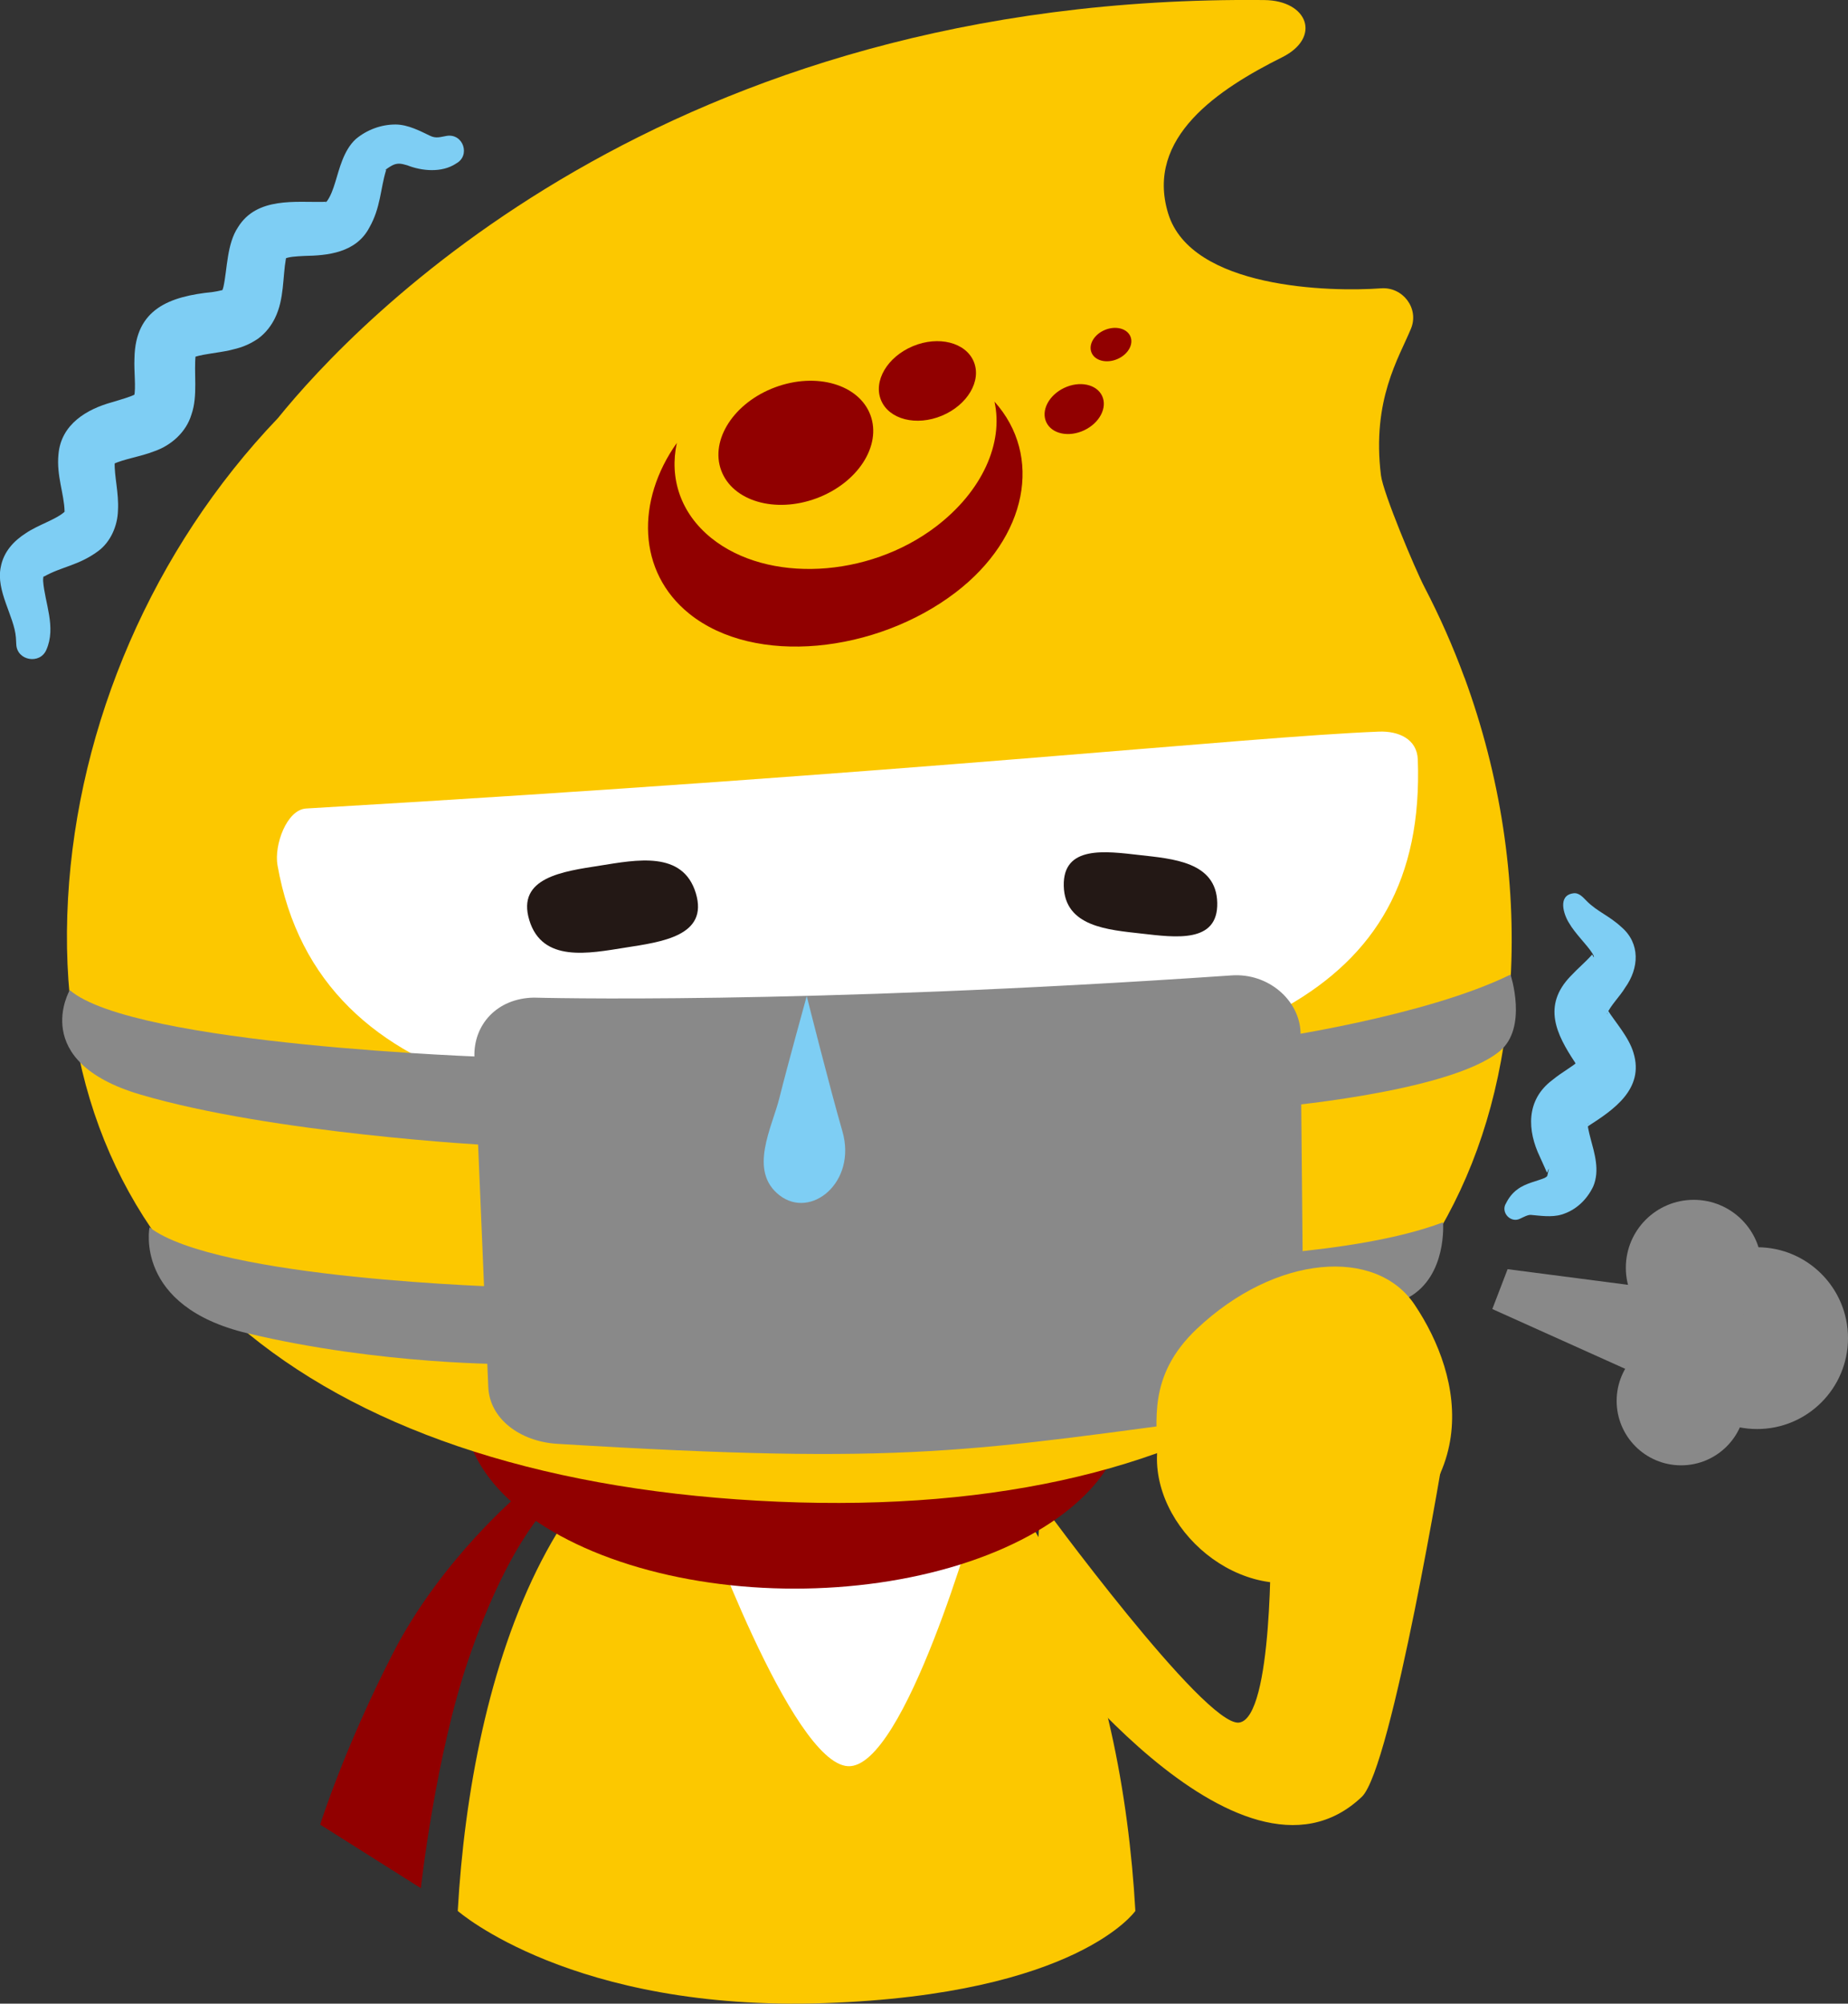
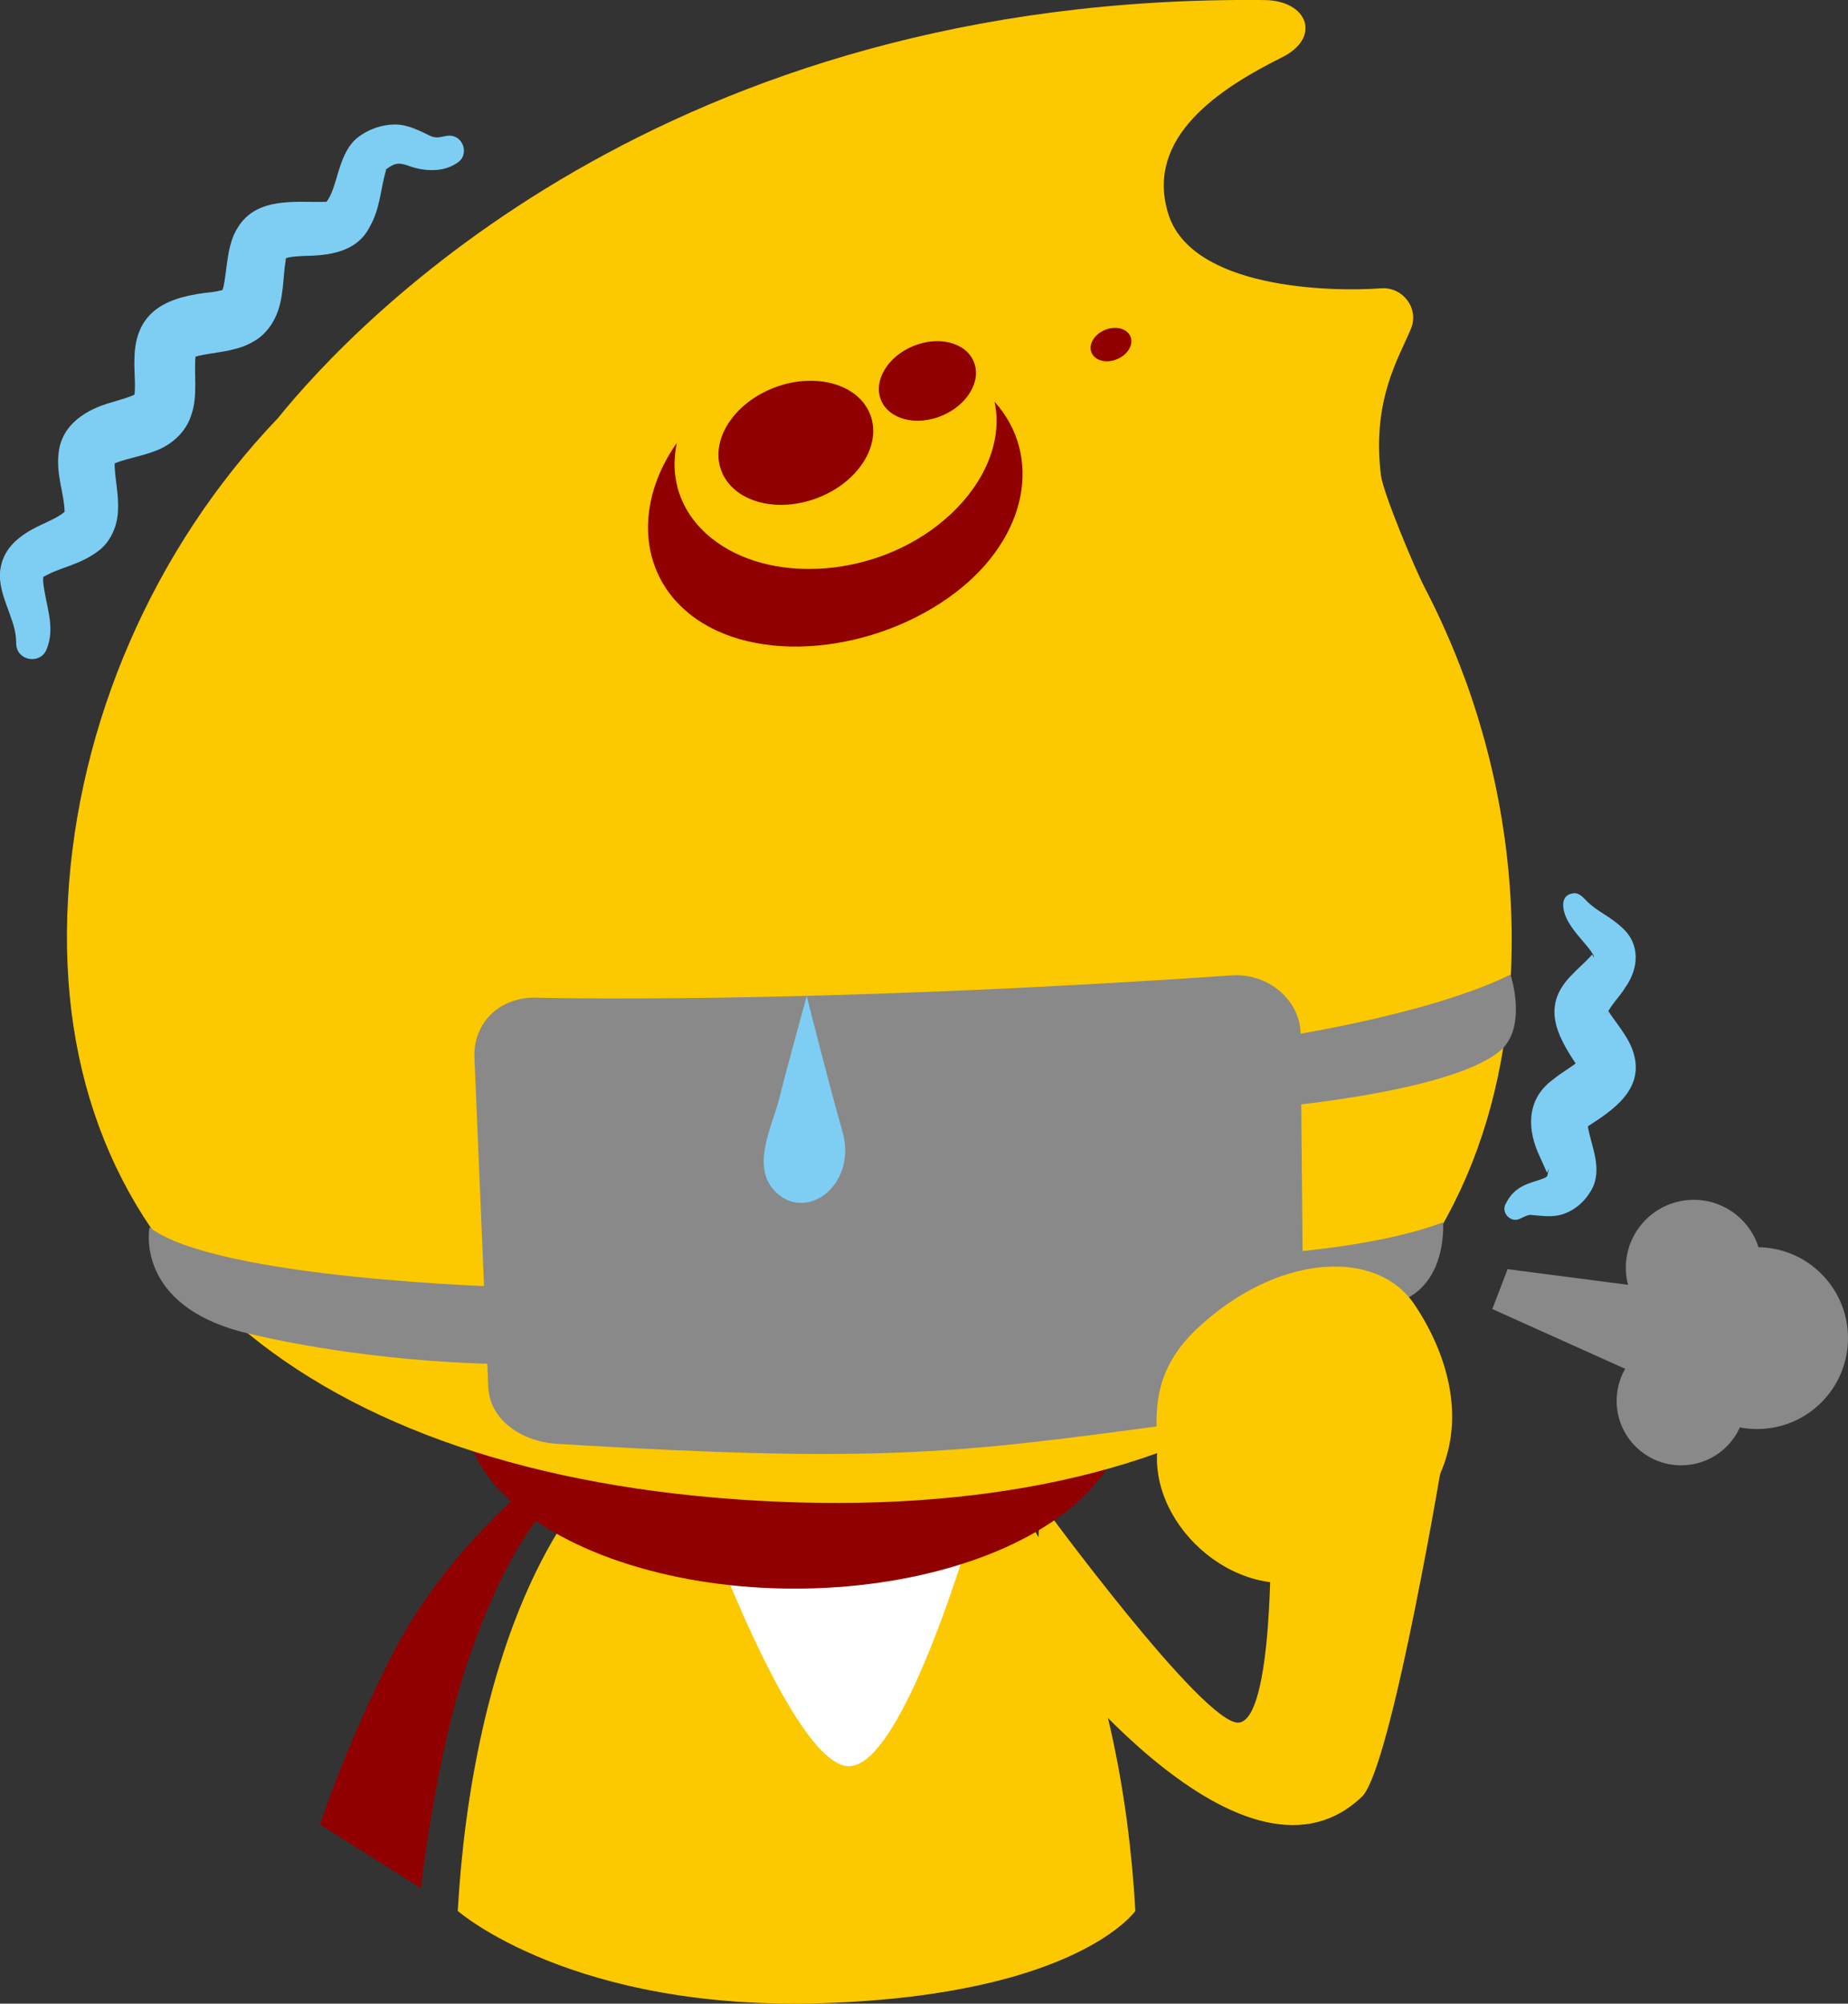
<svg xmlns="http://www.w3.org/2000/svg" id="_レイヤー_2" viewBox="0 0 336.05 364.35">
  <rect x="0" y="0" width="336.05" height="364.35" fill="#333333" stroke="none" />
  <g id="design">
    <path d="m262.8,262.64s-9.7,58.91-15.16,64.1c-22.34,21.22-59.92-30.16-59.92-30.16l1.53-23.39s29.75,40.7,36.03,40.05c6.29-.65,5.78-33.79,5.78-33.79l31.73-16.81Z" fill="#fcc800" />
    <path d="m206.46,347.49c-2.38-42.28-17.62-95.53-61.61-95.53s-59.23,53.25-61.61,95.53c0,0,20.88,18.36,66.81,16.76,45.92-1.59,56.41-16.76,56.41-16.76Z" fill="#fcc800" />
    <path d="m177.62,274.89s-13.1,46.8-23.41,46.28c-10.31-.51-26.9-46.91-26.9-46.91l50.3.62Z" fill="#fff" />
    <ellipse cx="144.5" cy="256.29" rx="60.1" ry="32.59" fill="#910000" />
    <path d="m266.31,123.24h0c-2.07-5.64-4.51-11.16-7.3-16.52-1.69-3.25-7.49-17.06-7.89-20.29-1.69-13.71,3.28-21.37,5.46-26.67,1.52-3.68-1.48-7.63-5.45-7.33-9.15.68-34.53.11-38.71-13.63-4.21-13.84,9.22-22.64,20.72-28.38,7.18-3.58,4.73-10.32-3.21-10.41C120.86-1.13,64.52,58.74,50.54,76.03c-22.81,23.86-36.39,55.7-38.17,87.36-3.68,65.2,44.01,104.9,125.39,109.5,81.37,4.6,133.24-29.48,136.93-94.68,1.04-18.36-1.86-37.23-8.37-54.98Z" fill="#fcc800" />
-     <path d="m250.75,133.04c3.56-.14,6.93,1.34,7.07,5.06,1.61,43.84-34.22,55.16-92.22,62-58,6.84-107.54.4-115.14-42.77-.64-3.65,1.67-10.1,5.21-10.31,112.99-6.6,170.65-13.02,195.08-13.98Z" fill="#fff" />
    <path d="m180.84,73.02c1.67,7.54-2.2,16.3-10.63,22.73-12.33,9.4-30.62,10.34-40.86,2.09-5.63-4.54-7.65-10.92-6.27-17.3-7.44,10.5-7.2,23.43,2.25,31.05,11.94,9.62,34.03,7.14,48.41-3.83,13.17-10.05,15.92-24.91,7.1-34.73Z" fill="#910000" />
    <ellipse cx="144.72" cy="80.52" rx="14.47" ry="10.77" transform="translate(-18.98 55.41) rotate(-20.37)" fill="#910000" />
    <ellipse cx="168.65" cy="69.26" rx="9.13" ry="6.85" transform="translate(-13.67 70.3) rotate(-22.65)" fill="#910000" />
-     <ellipse cx="195.34" cy="74.39" rx="5.61" ry="4.26" transform="translate(-13.02 91.05) rotate(-25.42)" fill="#910000" />
    <ellipse cx="202.03" cy="62.65" rx="3.83" ry="2.88" transform="translate(-8.61 81.98) rotate(-22.47)" fill="#910000" />
    <path d="m225.26,257.37c6.66-.89,12-4.97,11.79-10.83l-.55-58.8c-.21-5.85-5.84-10.84-12.55-10.37-78.88,5.41-126.89,4.04-126.89,4.04-6.72.12-11,4.97-10.79,10.83l2.52,59.94c.21,5.85,5.84,9.97,12.55,10.37,64.05,3.91,75,1.35,123.93-5.18Z" fill="#898989" />
-     <path d="m96.25,167.32c-2.36-7.78,6.2-8.87,12.83-9.91,6.63-1.05,15.09-2.78,17.45,5,2.36,7.78-6.2,8.87-12.83,9.91-6.63,1.05-15.09,2.78-17.45-5Z" fill="#231815" />
-     <path d="m193.44,161.1c-.18-7.44,7.64-6.31,13.74-5.62,6.1.69,13.99,1.23,14.17,8.67.18,7.44-7.64,6.31-13.74,5.62-6.1-.69-13.99-1.23-14.17-8.67Z" fill="#231815" />
    <path d="m146.7,181.13s4.07,16.21,6.49,24.6c2.66,9.26-5.74,16.07-11.45,11.62-5.71-4.46-1.34-12.32,0-17.73,1.34-5.41,4.96-18.49,4.96-18.49Z" fill="#7ecef4" />
    <polygon points="271.37 238.04 274.15 230.79 316.13 236.25 309.25 255.08 271.37 238.04" fill="#898989" />
    <circle cx="319.52" cy="243.33" r="16.53" fill="#898989" />
    <circle cx="308" cy="230.53" r="12.35" fill="#898989" />
    <circle cx="305.7" cy="254.74" r="11.72" fill="#898989" />
    <path d="m82.91,29.76c-2.6,1.7-6.21,1.34-8.85.3-1.04-.3-1.59-.42-2.41-.13-.48.18-1.15.64-1.63,1-.02.04.11-.02.14-.06.06-.08.05,0,.06,0,.01,0-.02.09-.02.1-1.04,3.39-.97,6.79-3.04,10.42-2.43,4.62-7.67,5.08-11.81,5.15-1.66.09-2.76.14-3.66.53-.06.01-.02.04-.04.04,0,0-.04,0,.01,0,.03,0,.06-.02.08-.05.01-.02.14-.09.18-.15.04-.05.06-.11.11-.13.02,0,.03-.08.03-.04,0,.07-.03.1-.07.31-.6,3.37-.29,7.36-1.99,10.8-.61,1.25-1.58,2.64-3.09,3.75-1.94,1.29-3.31,1.67-5.15,2.1-2.1.46-4.47.65-6.12,1.13-.19.06-.32.12-.44.16-.16.09-.13.11.1-.12.28-.25.34-.68.29-.42-.39,3.26.44,7.49-.78,10.94-.95,3.18-3.67,5.61-6.75,6.67-2.61,1.02-5.61,1.42-7.43,2.32.04,0,0-.01.02-.05.1-.07.09-.17.2-.31.05-.2.08-.18.05-.24,0,.03-.01.11-.04.15,0,0,0,.12,0,.12-.11,2.49.78,5.56.59,8.79-.07,2.78-1.34,5.73-3.63,7.4-3.54,2.61-6.68,2.81-9.82,4.61-.03-.01-.02-.02-.02-.04,0,0-.03-.07-.03-.03-.06.03-.12.4-.11.86.29,3.98,2.42,8.39.59,12.52-1.15,2.72-5.34,1.99-5.47-.97,0,0-.07-1.26-.07-1.26-.29-3.86-3.7-8.52-2.74-12.87.52-2.75,2.38-4.72,4.56-6.11,2.33-1.58,5.67-2.52,7.19-4.03-.02,0,.05-.04-.01-.01-.04.02-.07.05-.08.09-.03.03-.07.03-.07.08-.02-.03-.02-.07,0-.1-.06-3.12-1.5-6.51-1.11-10.35.47-5.57,5.29-8.25,9.68-9.47,1.82-.55,3.52-1.02,4.38-1.52-.11.07-.19.22-.26.29-.03.04-.03.11-.04.08.36-1.46-.05-4.53.06-6.85.15-9.05,6.46-11.27,14.23-12.06.39-.04,1.21-.21,1.55-.3.42-.09.5-.2.41-.09-.32.22-.36.4-.31.32.11-.22.22-.52.3-.87.71-3.21.6-7.78,2.65-10.84,3.44-5.57,10.55-4.49,15.64-4.61.33-.03.55-.11.25.08-.06.08-.03.04-.01.03.02-.01.05,0,.08-.02.06-.11.15-.1.25-.26,1.29-1.83,1.72-4.78,2.75-7.37.54-1.39,1.32-2.85,2.47-3.89,2-1.67,4.58-2.65,7.25-2.64,2.26.02,4.48,1.21,6.24,2.05,1.1.55,1.93.2,3.04.02,3.01-.48,4.38,3.63,1.67,5.04h0Z" fill="#7ecef4" />
    <path d="m273.84,218.86c.47-.98,1.18-1.93,2.1-2.58,1.47-1.13,3.57-1.49,4.95-2.08.61-.32.47-.43.57-.81.04-.21.12-.48.17-.7,0-.05.12-.3-.04-.05-.1.15-.13.37-.17.4-.05.06-.04.21-.08.16-.07.06-.21-.42-.46-.93-.23-.51-.54-1.17-.85-1.89-2.29-4.75-2.61-10.32,2.24-13.97,2.04-1.66,3.45-2.26,4.8-3.5.12-.14.03-.06-.12.47,0,.09-.08.33-.05.5.03.22,0,.24.03.36.06.15,0,.11.06.15-.07-.22-.27-.65-.6-1.22-3.36-5.07-5.98-10.3-.76-15.69,1.34-1.43,2.65-2.5,3.86-3.86.1-.11.11.16.28.4.16.13.05-.28-.22-.69-.97-1.53-3.12-3.56-4.24-5.51-.96-1.52-2.11-5,.8-5.38,1.04-.15,1.78.76,2.42,1.4,1.92,1.94,4.04,2.63,6.34,4.76,3.44,2.97,3.19,7.45.67,10.98-1,1.65-2.67,3.25-3.33,4.81-.04.06.04,0,.04-.01.08-.13.1-.33.14-.48.03-.05-.02-.17.01-.15,1.18,1.93,3.8,4.81,4.64,7.69,2.04,6.66-3.8,10.46-8.15,13.28-.34.25-.52.49-.32.13.11-.16.23-.48.21-.66-.17.33.11,1.52.48,2.93.68,2.56,1.7,5.72.46,8.63-1.17,2.44-3.17,4.34-5.76,5.11-1.83.55-3.97.19-5.58.06-.53-.05-1.4.43-1.98.7-1.7.83-3.52-1.14-2.57-2.76h0Z" fill="#7ecef4" />
    <path d="m94.85,271.31s-14.53,12.03-23.42,29.37c-8.89,17.33-13.21,31.11-13.21,31.11l18.31,11.56s2.66-24.17,8.72-41.78c7.78-22.62,15.51-28.75,15.51-28.75l-5.92-1.51Z" fill="#910000" />
-     <path d="m89.26,192.23s-64.9-2.12-76.57-12.18c0,0-7.58,12.96,12.81,18.98,24.11,7.12,63.57,9.23,63.57,9.23l.18-16.04Z" fill="#898989" />
    <path d="m92.37,234.04s-53-1.43-65.18-10.86c0,0-2.88,14.34,17.81,19.27,24.46,5.83,48.05,5.61,48.05,5.61l-.67-14.02Z" fill="#898989" />
    <path d="m230.76,188.91s28.32-4.01,43.92-11.69c0,0,3.21,9.69-1.98,13.94-9.28,7.61-41.94,10.27-41.94,10.27v-12.52Z" fill="#898989" />
    <path d="m217.67,228.7s28.48-.28,44.74-6.43c0,0,.8,9.76-6.31,13.69-10.5,5.8-39.63,5.21-39.63,5.21l1.2-12.46Z" fill="#898989" />
    <path d="m210.4,264.76c.16-5.99-1.94-14.45,7.24-23.12,14.35-13.55,32.59-14.85,39.59-4.41,8.77,13.07,13.72,34.81-14.83,48.62-15.31,7.41-32.39-6.75-32.01-21.1Z" fill="#fcc800" />
  </g>
</svg>